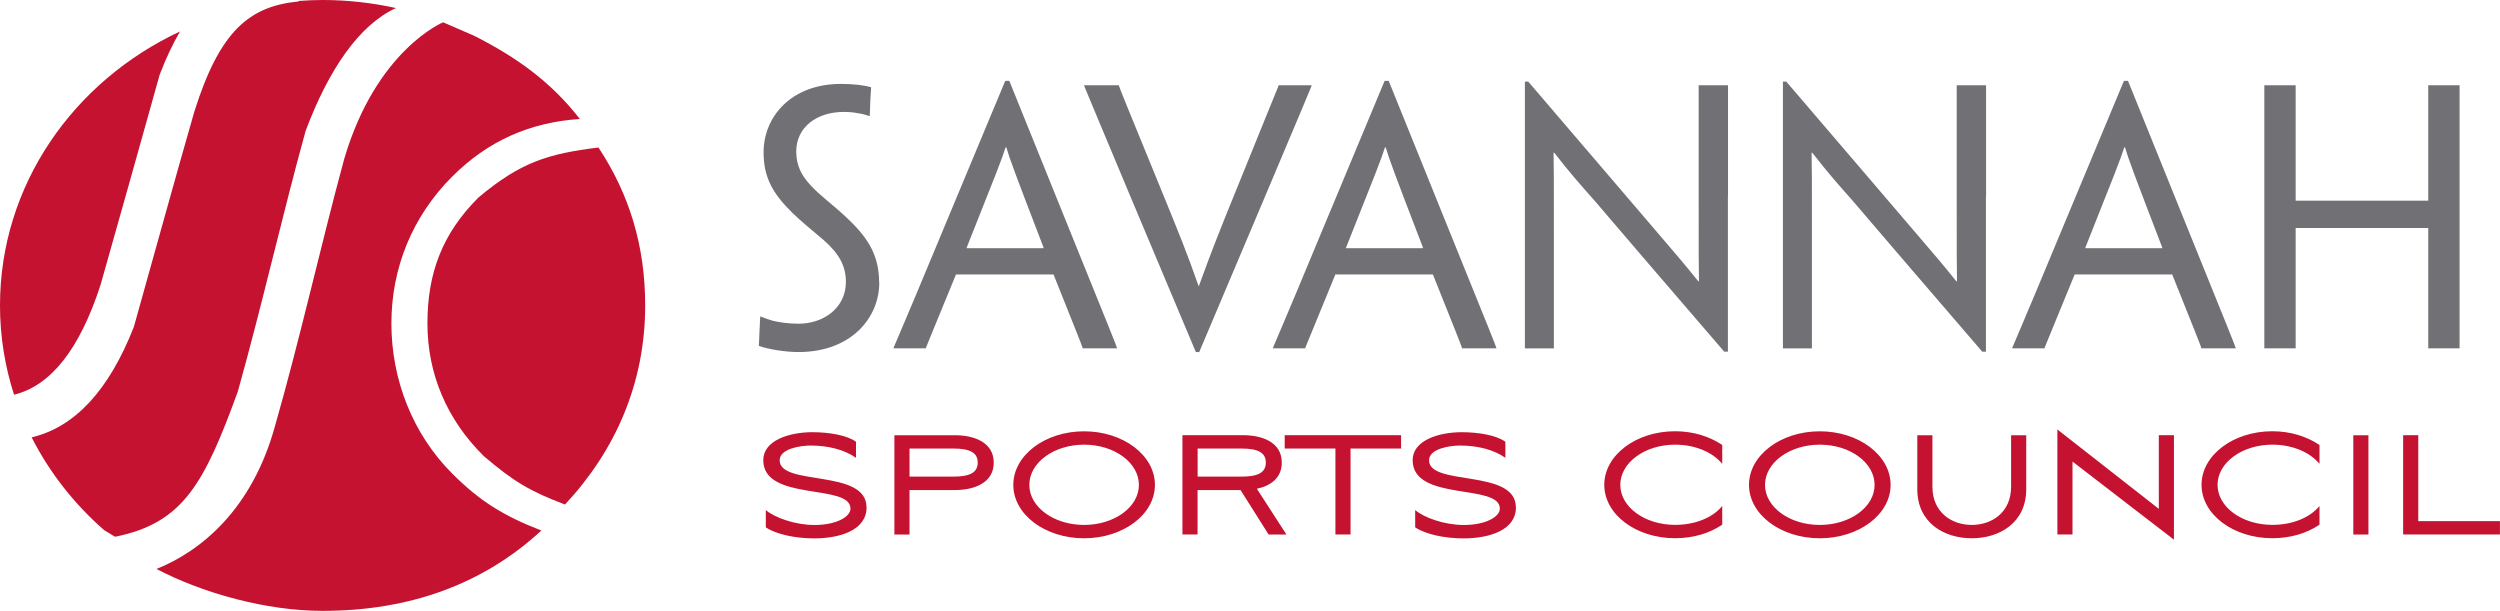
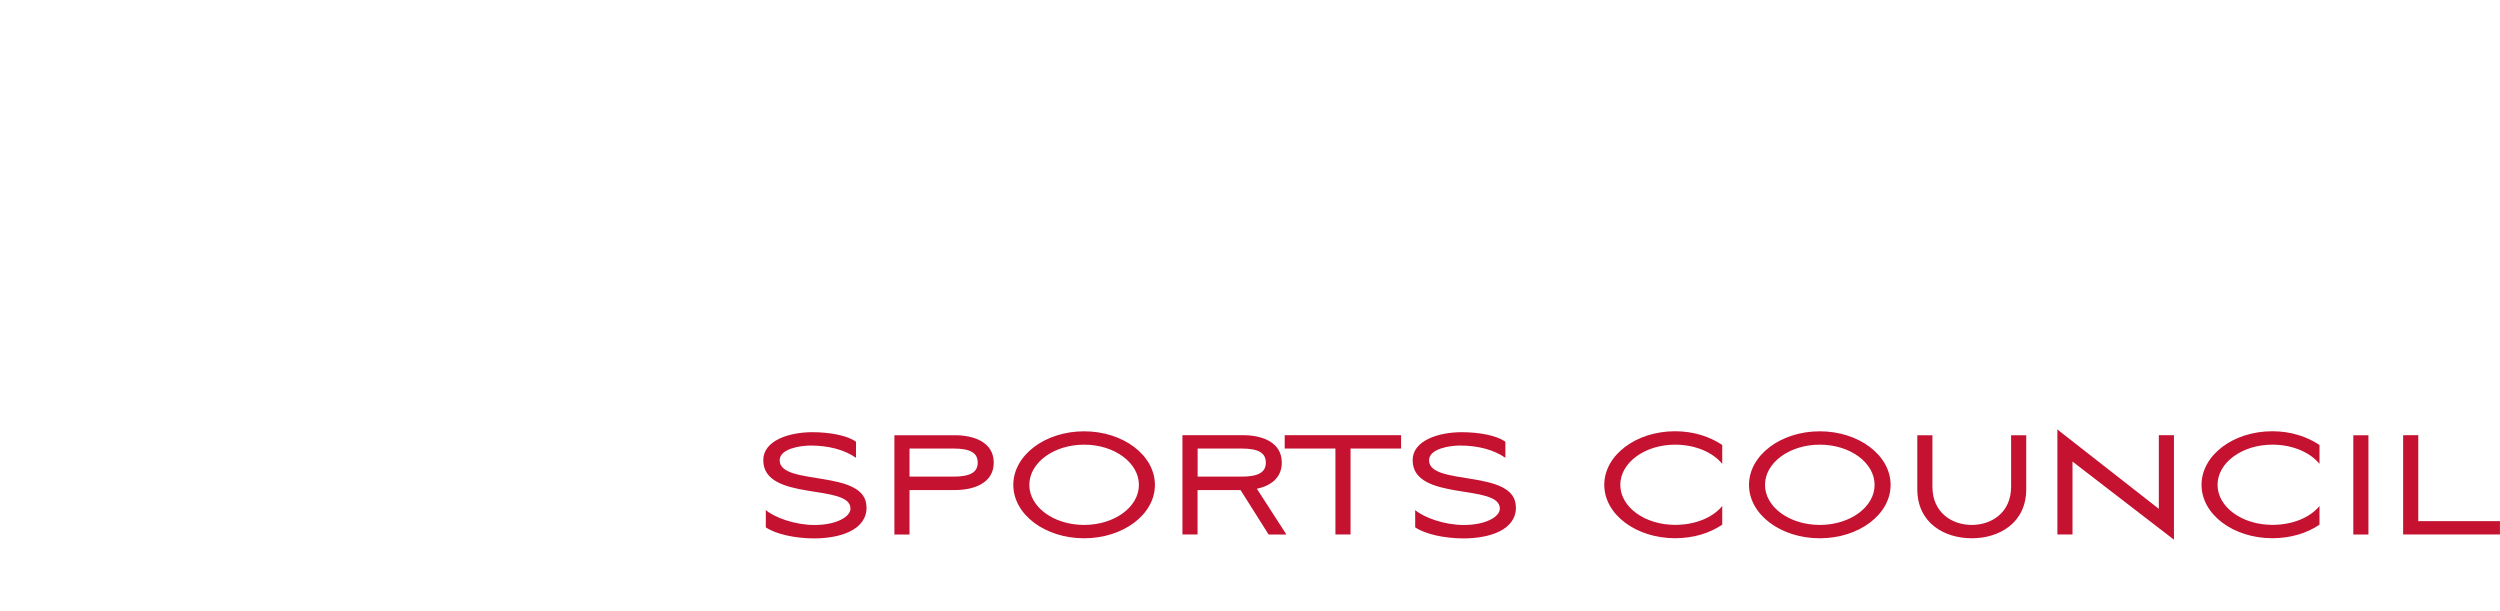
<svg xmlns="http://www.w3.org/2000/svg" id="Layer_1" version="1.1" viewBox="0 0 393.34 96.12">
  <defs>
    <style> .st0 { fill: #717074; } .st1 { fill: #c41230; } </style>
  </defs>
-   <path class="st0" d="M138.32,44.46c0-4.62-2.07-7.37-5.25-10.35-2.17-2.02-3.93-3.24-5.46-4.88-1.49-1.59-2.33-3.13-2.33-5.41,0-3.77,3.18-6.21,7.48-6.21.69,0,1.54.05,2.23.21.53.05,1.33.27,1.75.42h.11c.05-2.07.11-2.97.21-4.51-1.06-.32-2.81-.53-4.72-.53-7.91,0-12.2,5.2-12.2,10.77,0,3.93,1.43,6.47,4.51,9.5,1.59,1.54,3.08,2.71,4.94,4.3,2.49,2.18,3.5,4.14,3.5,6.58,0,4.14-3.56,6.58-7.43,6.58-1.59,0-3.08-.21-4.14-.48-.69-.21-1.33-.43-1.8-.64h-.11c-.11,1.86-.11,2.39-.21,4.62,1.54.53,4.14.96,6.21.96,8.44,0,12.73-5.52,12.73-10.88v-.05h0ZM165.76,43.19c3.5,8.75,4.46,11.14,4.56,11.51v.11h5.41v-.11c-.11-.37-1.06-2.76-7.43-18.47l-9.5-23.51h-.64l-9.76,23.4c-6.58,15.86-7.69,18.25-7.8,18.57v.11h5.09v-.11c.16-.37,1.11-2.76,4.72-11.51h15.34ZM152.07,39.05l.05-.16c4.67-11.73,5.47-13.74,6.1-15.71h.11c.58,1.96,1.33,3.98,5.84,15.71v.16h-12.1ZM199.03,30.93c6.21-14.65,7.16-17.03,7.32-17.4v-.11h-5.2v.11c-.16.42-1.17,2.81-6.47,15.92-3.03,7.43-4.14,10.29-6.05,15.55h-.05c-1.86-5.31-3.08-8.28-6.05-15.55-5.41-13.16-6.37-15.6-6.47-15.92v-.11h-5.47v.11c.16.37,1.12,2.76,7.27,17.4l10.29,24.46h.53l10.35-24.46h0ZM225.45,43.19c3.5,8.75,4.46,11.14,4.56,11.51v.11h5.41v-.11c-.11-.37-1.06-2.76-7.43-18.47l-9.5-23.51h-.64l-9.76,23.4c-6.58,15.86-7.69,18.25-7.8,18.57v.11h5.09v-.11c.16-.37,1.12-2.76,4.72-11.51h15.34ZM211.76,39.05l.05-.16c4.67-11.73,5.47-13.74,6.1-15.71h.11c.58,1.96,1.33,3.98,5.84,15.71v.16h-12.1ZM271.88,30.93V13.42h-4.62v17.19c0,9.71,0,11.46.05,13.64h-.11c-2.18-2.71-3.87-4.67-6-7.16-3.66-4.25-9.82-11.51-20.75-24.25h-.53v41.97h4.56v-18.2c0-8.54,0-10.56-.05-12.58h.11c2.55,3.29,4.09,4.99,6.47,7.69,3.71,4.35,9.76,11.41,20.27,23.61h.58v-24.41h0ZM312.48,30.93V13.42h-4.62v17.19c0,9.71,0,11.46.05,13.64h-.11c-2.17-2.71-3.87-4.67-6-7.16-3.66-4.25-9.81-11.51-20.75-24.25h-.53v41.97h4.56v-18.2c0-8.54,0-10.56-.05-12.58h.11c2.55,3.29,4.09,4.99,6.47,7.69,3.71,4.35,9.76,11.41,20.27,23.61h.58v-24.41h0ZM341.77,43.19c3.5,8.75,4.46,11.14,4.56,11.51v.11h5.41v-.11c-.11-.37-1.06-2.76-7.43-18.47l-9.5-23.51h-.64l-9.76,23.4c-6.58,15.86-7.69,18.25-7.8,18.57v.11h5.09v-.11c.16-.37,1.11-2.76,4.72-11.51h15.34ZM328.08,39.05l.05-.16c4.67-11.73,5.46-13.74,6.1-15.71h.11c.58,1.96,1.33,3.98,5.84,15.71v.16h-12.1ZM386.98,30.93V13.42h-4.93v18.15h-20.86V13.42h-4.93v41.39h4.93v-18.94h20.86v18.94h4.93v-23.88h0Z" />
  <path class="st1" d="M136.33,79.81c0-6.1-13.66-3.25-13.66-7.39,0-1.85,3.33-2.32,4.87-2.32,2.83,0,5.35.67,7.14,1.93v-2.52c-1.34-1.01-4.17-1.51-6.86-1.51-3.7,0-7.73,1.32-7.73,4.4,0,6.58,13.72,3.61,13.72,7.62,0,1.29-2.21,2.58-5.68,2.58-3.05,0-6.3-1.18-7.64-2.35v2.72c1.54,1.06,4.59,1.74,7.59,1.74,4.12,0,8.26-1.32,8.26-4.87h0ZM143.1,77.1h7.2c2.83,0,6.05-1.04,6.05-4.31s-3.22-4.31-6.05-4.31h-9.58v15.62h2.38v-7h0ZM143.1,70.57h6.92c2.77,0,3.81.76,3.81,2.21s-1.04,2.21-3.81,2.21h-6.92v-4.42h0ZM159.43,76.29c0,4.65,4.98,8.4,11.14,8.4s11.14-3.75,11.14-8.4-4.98-8.43-11.14-8.43-11.14,3.78-11.14,8.43h0ZM161.95,76.29c0-3.5,3.86-6.33,8.62-6.33s8.62,2.83,8.62,6.33-3.87,6.3-8.62,6.3-8.62-2.8-8.62-6.3h0ZM188.43,77.1h6.75l4.42,7h2.8l-4.65-7.2c2.1-.45,3.92-1.65,3.92-4.12,0-3.28-3.22-4.31-6.05-4.31h-9.58v15.62h2.38v-7h0ZM188.43,70.57h6.92c2.77,0,3.81.76,3.81,2.21s-1.04,2.21-3.81,2.21h-6.92v-4.42h0ZM210.11,70.57v13.52h2.38v-13.52h7.95v-2.1h-18.31v2.1h7.98ZM238.5,79.81c0-6.1-13.66-3.25-13.66-7.39,0-1.85,3.33-2.32,4.87-2.32,2.83,0,5.35.67,7.14,1.93v-2.52c-1.34-1.01-4.17-1.51-6.86-1.51-3.7,0-7.73,1.32-7.73,4.4,0,6.58,13.72,3.61,13.72,7.62,0,1.29-2.21,2.58-5.68,2.58-3.05,0-6.3-1.18-7.64-2.35v2.72c1.54,1.06,4.59,1.74,7.59,1.74,4.12,0,8.26-1.32,8.26-4.87h0ZM254.93,76.29c0-3.5,3.87-6.33,8.62-6.33,3.14,0,5.91,1.18,7.42,3.02v-2.97c-1.99-1.34-4.56-2.16-7.42-2.16-6.16,0-11.14,3.78-11.14,8.43s4.98,8.4,11.14,8.4c2.86,0,5.43-.78,7.42-2.13v-2.94c-1.51,1.85-4.28,2.97-7.42,2.97-4.76,0-8.62-2.8-8.62-6.3h0ZM275.18,76.29c0,4.65,4.98,8.4,11.14,8.4s11.14-3.75,11.14-8.4-4.98-8.43-11.14-8.43-11.14,3.78-11.14,8.43h0ZM277.7,76.29c0-3.5,3.86-6.33,8.62-6.33s8.62,2.83,8.62,6.33-3.87,6.3-8.62,6.3-8.62-2.8-8.62-6.3h0ZM316.42,76.57c0,4.12-3.11,6.02-6.19,6.02s-6.19-1.9-6.19-6.02v-8.09h-2.38v8.48c0,5.35,4.28,7.73,8.57,7.73s8.57-2.38,8.57-7.73v-8.48h-2.38v8.09h0ZM326.08,84.1v-11.48l15.96,12.29v-16.44h-2.38v11.59l-15.96-12.49v16.52h2.38ZM348.9,76.29c0-3.5,3.86-6.33,8.62-6.33,3.14,0,5.91,1.18,7.42,3.02v-2.97c-1.99-1.34-4.56-2.16-7.42-2.16-6.16,0-11.14,3.78-11.14,8.43s4.98,8.4,11.14,8.4c2.86,0,5.43-.78,7.42-2.13v-2.94c-1.51,1.85-4.28,2.97-7.42,2.97-4.76,0-8.62-2.8-8.62-6.3h0ZM372.64,84.1v-15.62h-2.38v15.62h2.38ZM380.48,68.47h-2.38v15.62h15.23v-2.1h-12.85v-13.52h0Z" />
-   <path class="st1" d="M91.23,18.72c-4.5-5.8-9.9-9.69-16.65-13.1l-4.86-2.11s-10.48,4.29-15.55,21.45c-3.61,13.26-7,28.49-10.92,42.13-3.61,13.07-11.63,19.62-18.63,22.43,7.26,3.8,17.24,6.59,26.13,6.59,13.76,0,25.29-4.22,34.43-12.64-6.05-2.34-9.76-4.69-14.04-8.97-6.24-6.24-9.56-14.82-9.56-23.6s3.32-16.87,9.56-23.11c5.67-5.67,12.28-8.55,20.09-9.07h0ZM62.32,1.27c-3.72-.82-7.58-1.27-11.56-1.27-1.28,0-2.54.06-3.8.15l.03.08c-7.73.74-12.4,4.59-16.41,17.32-3.2,11.12-6.24,22.23-9.52,33.88-3.92,10-9.29,15.78-16.08,17.38,2.81,5.54,6.7,10.49,11.42,14.61l1.7,1.03c10.73-2.14,14.04-8.39,19.31-22.82,3.83-13.64,6.93-27.46,10.67-41.02,3.64-9.69,8.44-16.71,14.24-19.35h0ZM25.11,11.79c.97-2.57,2.05-4.83,3.21-6.84C11.54,12.79,0,29.14,0,48.06c0,4.89.78,9.6,2.21,14.04,5.79-1.41,10.33-7.16,13.61-17.28,3.13-11.05,6.23-22.06,9.29-33.03h0ZM76.02,71.68c4.85,4.13,7.27,5.56,12.87,7.7,7.94-8.48,12.62-19.1,12.62-31.32,0-9.35-2.47-17.47-7.35-24.85-8,.98-12.29,2.34-18.89,7.87-5.66,5.66-8.02,11.85-8.02,19.82s3.11,15.15,8.78,20.77h0Z" />
</svg>